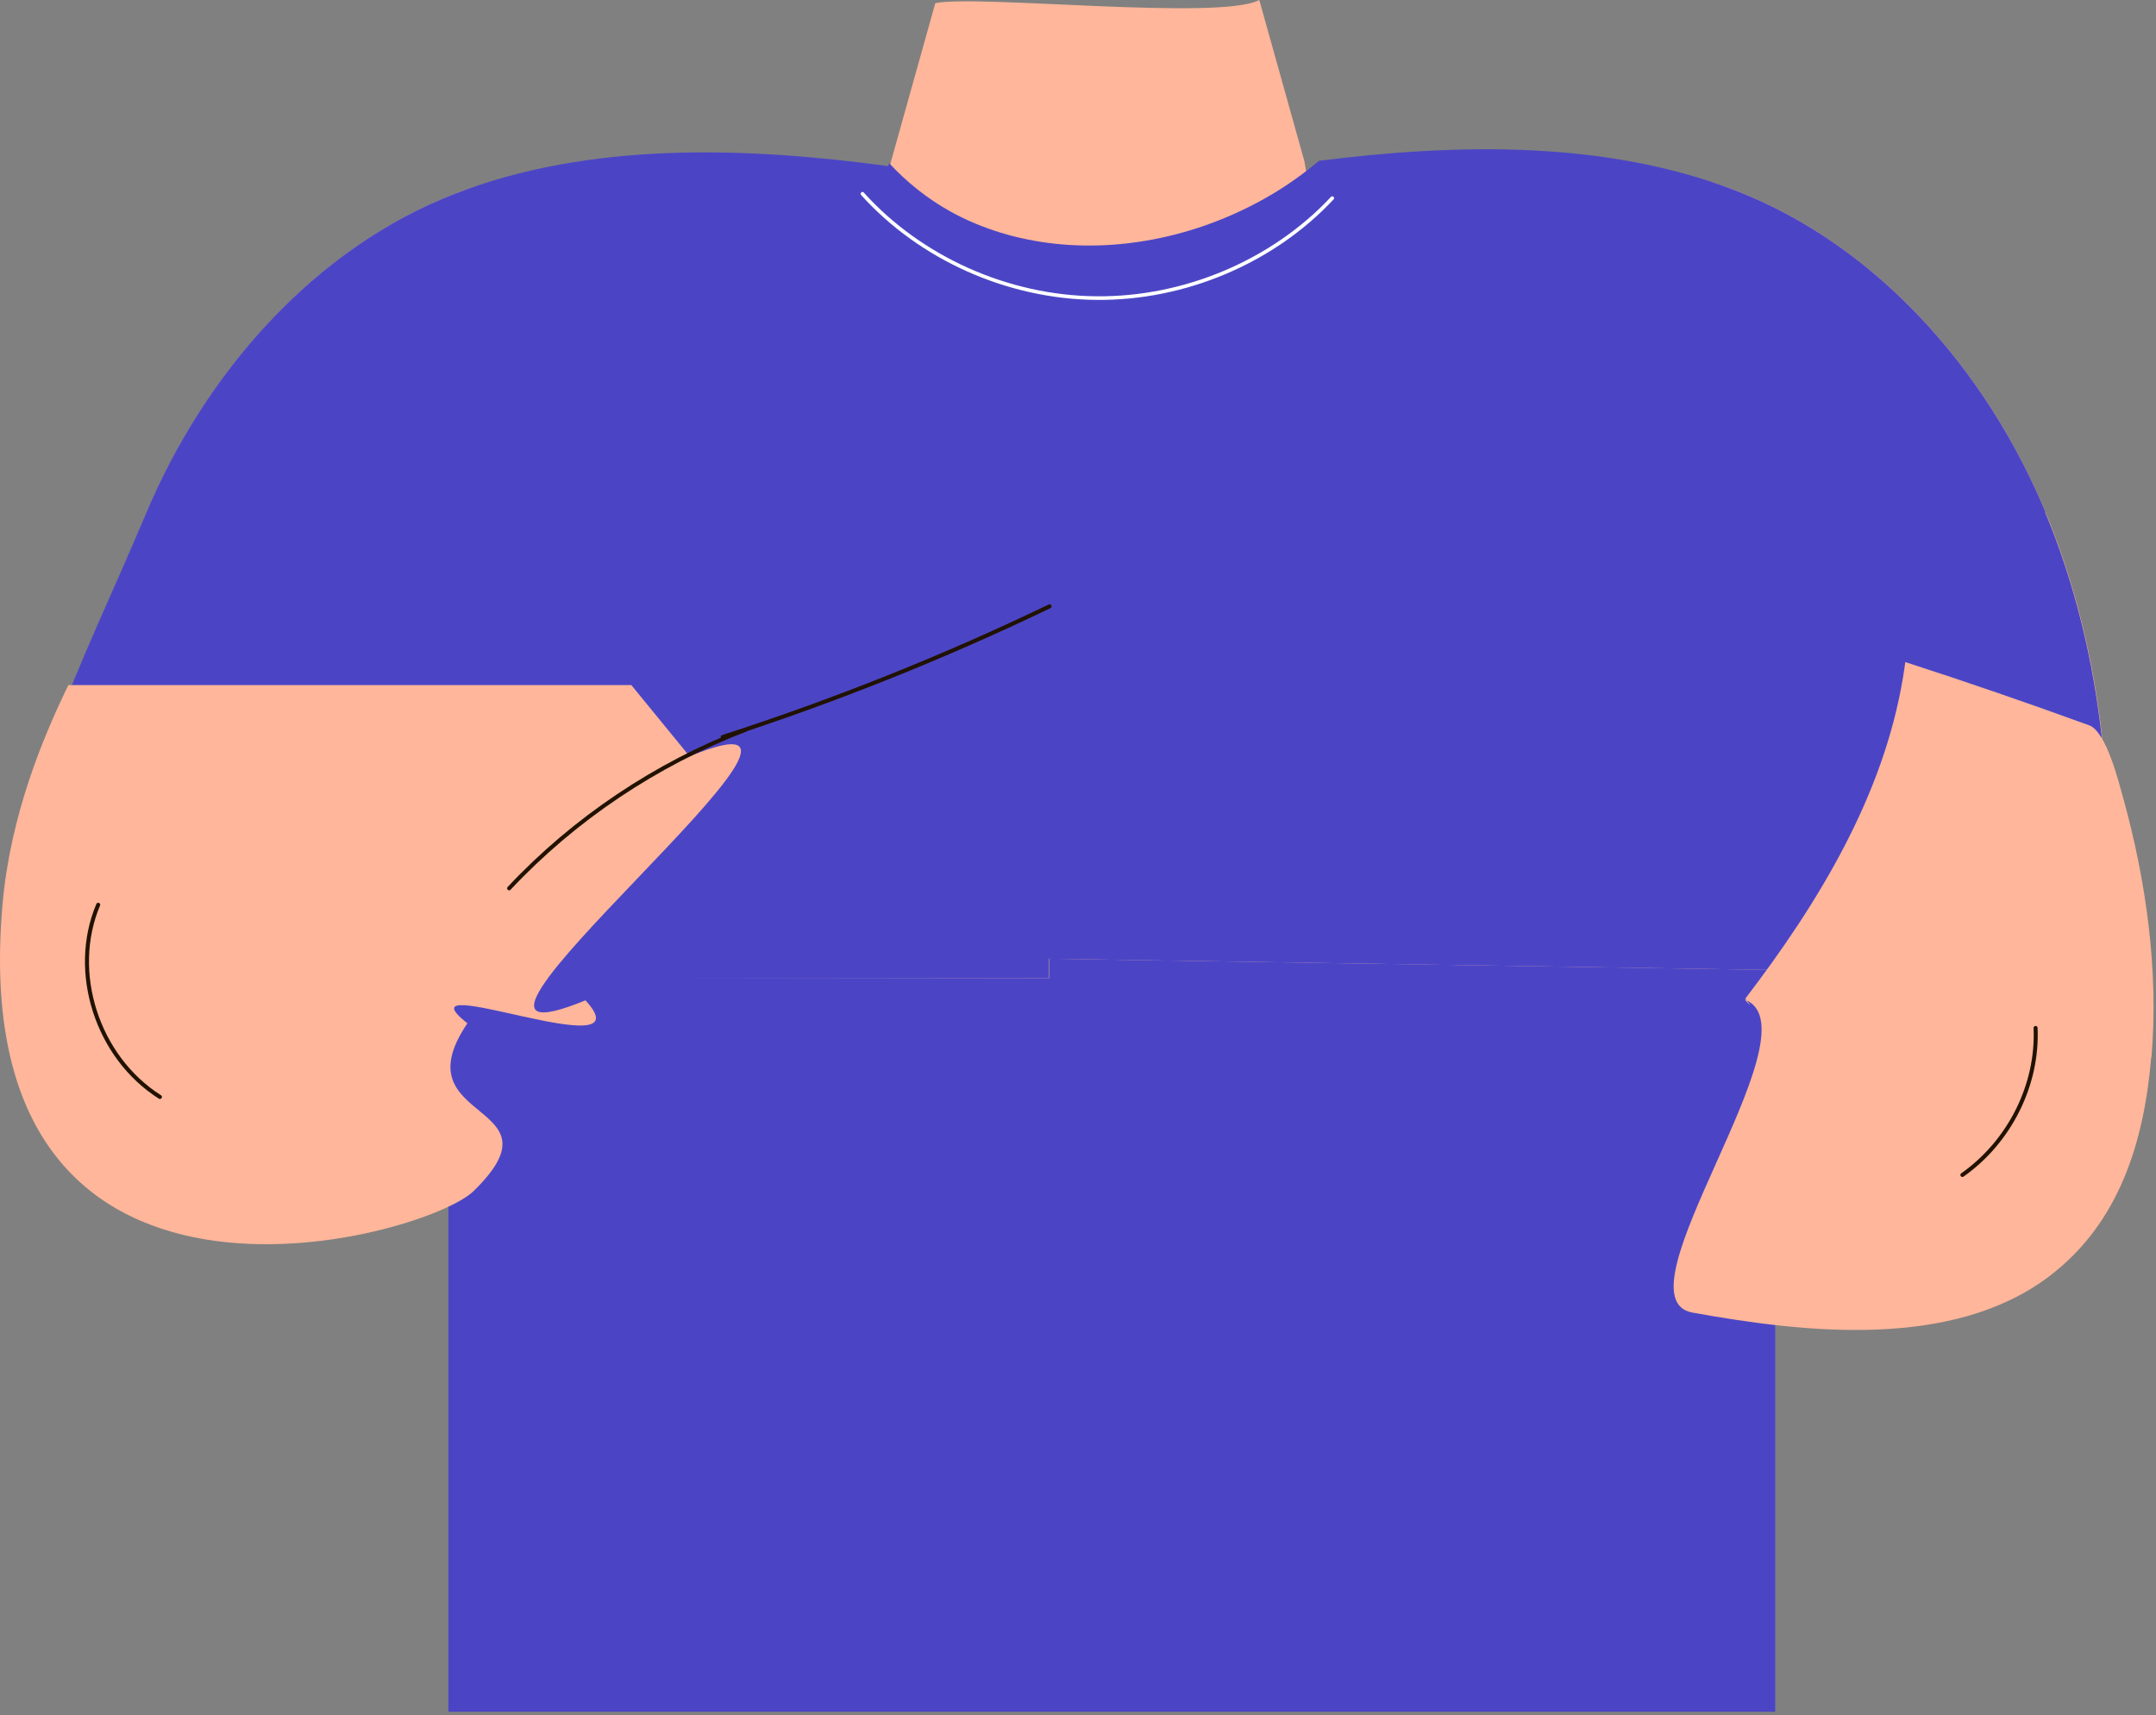
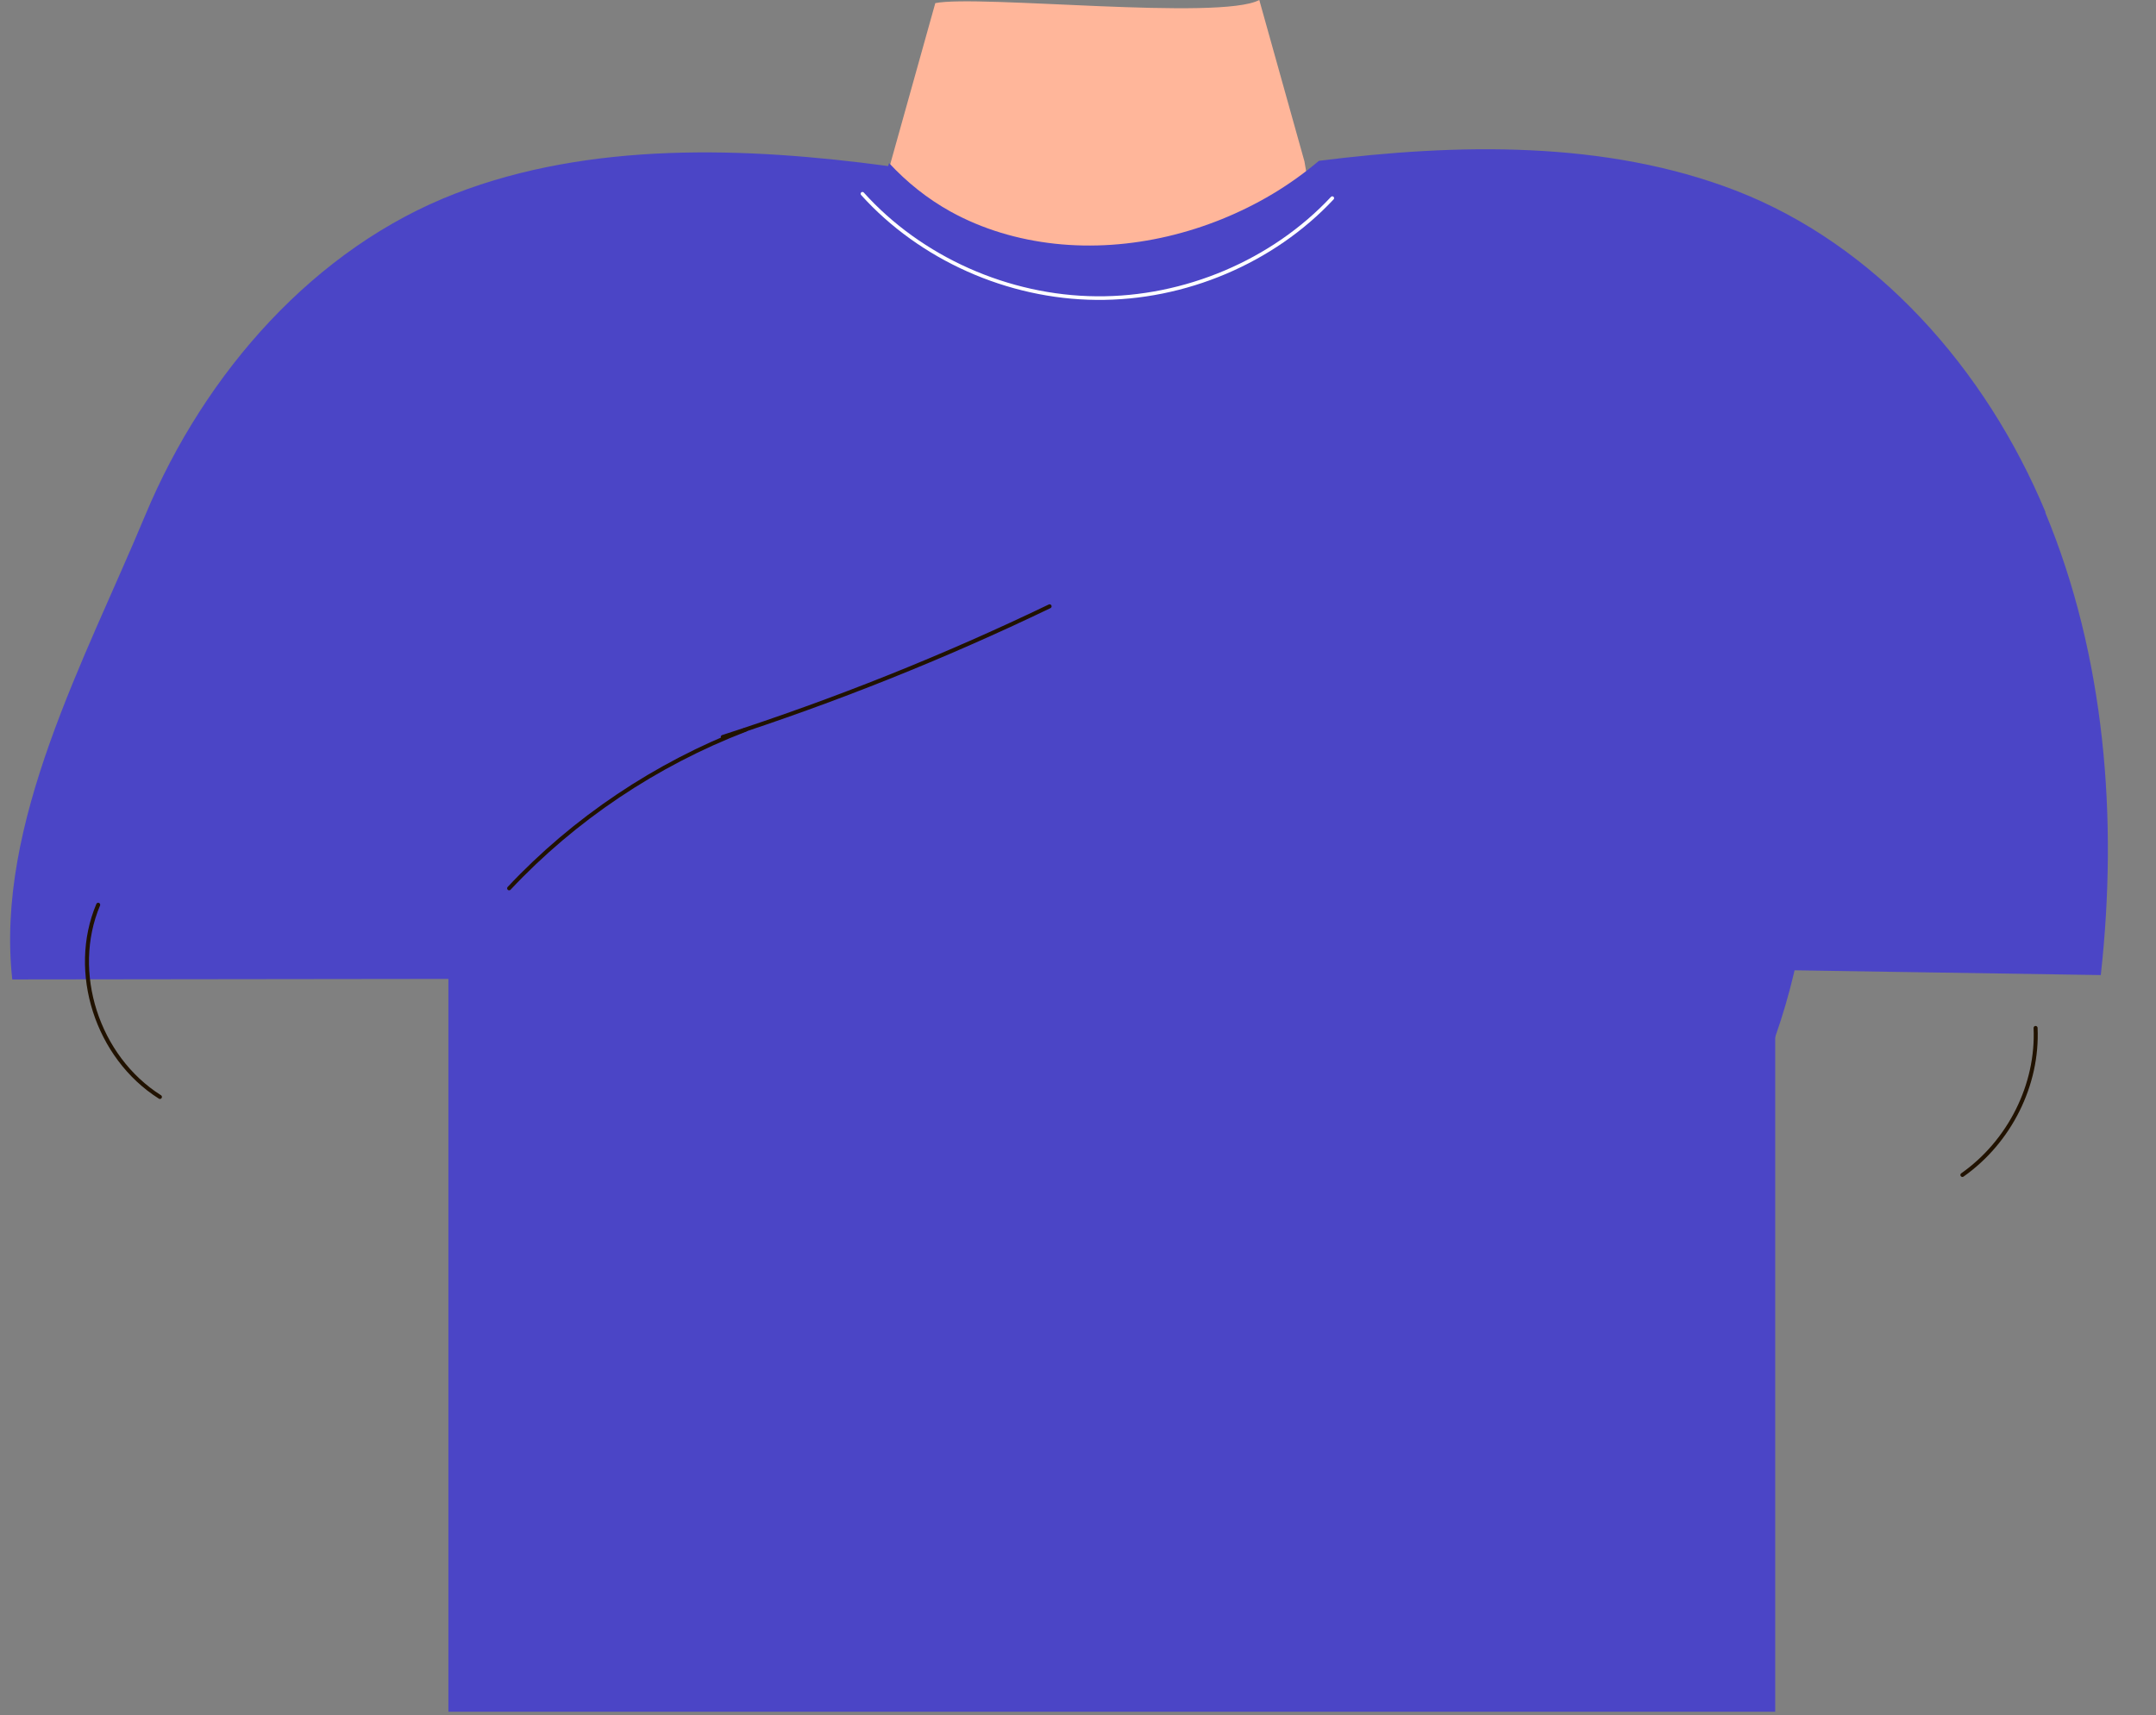
<svg xmlns="http://www.w3.org/2000/svg" width="328" height="261" viewBox="0 0 328 261" fill="none">
  <rect x="0" y="0" width="328" height="261" fill="#808080" stroke="none" />
  <path d="M191.58 0L198.448 24.551L200.372 35.711L198.448 43.711L191.58 51.711L182.372 58.211L168.872 61.211L154.372 58.211L139.872 50.211L135.422 35.711V25.026L142.29 0.475C148.806 -0.835 185.651 3.171 191.58 0Z" fill="#FFB69A" />
-   <path d="M288.45 54.488C288.45 55.323 287.746 56.007 286.885 56.007C286.024 56.007 285.319 55.323 285.319 54.488C285.319 53.652 286.024 52.969 286.885 52.969C287.746 52.969 288.45 53.652 288.45 54.488Z" fill="#FBF6F1" />
  <path d="M69.649 118.672H275.536V125.602C275.536 180.743 229.416 225.497 172.593 225.497C115.769 225.497 69.649 180.743 69.649 125.602V118.672Z" fill="#4B45C6" />
  <rect x="68.218" y="93.281" width="201.852" height="167.178" fill="#4B45C6" />
-   <path d="M311.205 77.957C302.086 56.045 285.317 37.209 264.048 28.987C243.463 21.031 220.848 27.529 199.108 30.453C196.819 22.27 187.898 54.134 185.608 45.95C179.68 49.121 169.624 51.14 163.108 52.45C160.819 60.634 136.398 22.267 134.108 30.451C112.369 27.526 89.86 21.506 69.275 29.462C48.025 37.684 31.256 56.519 22.118 78.431C13 100.343 11.024 125.065 13.665 148.838H159.598V145.876L319.658 148.363C322.299 124.591 320.323 99.868 311.205 77.957Z" fill="#FFB69A" />
  <path d="M311.206 77.961C302.087 56.049 285.318 37.214 264.049 28.992C244.247 21.34 221.686 21.814 200.651 24.473C198.459 26.334 196.092 28.023 193.587 29.523C183.804 35.353 171.926 38.334 160.46 37.081C154.903 36.473 149.463 34.878 144.591 32.182C141.069 30.226 137.957 27.72 135.257 24.814C135.218 24.966 135.179 25.118 135.12 25.27C113.381 22.346 89.822 21.511 69.237 29.466C47.987 37.688 31.218 56.524 22.08 78.436C12.962 100.348 -0.755 125.26 1.867 149.033L159.54 148.843V145.881L319.6 148.368C322.242 124.595 320.265 99.873 311.147 77.961H311.206Z" fill="#4B45C6" />
-   <path d="M104.91 115.084C137.235 101.774 56.745 165.521 89.07 152.211C98.854 162.901 59.975 146.901 71.108 155.711C60.679 171.092 86.181 167.445 72.073 181.211C64.834 188.451 -5.939 208.2 0.401 137.433C1.595 124.122 6.448 112.369 10.4 104.242H96.046C98.998 107.865 101.95 111.47 104.901 115.074L104.91 115.084Z" fill="#FFB69A" />
  <path d="M113.46 111.016C99.782 116.275 87.357 124.611 77.456 135.168" stroke="#211200" stroke-width="0.61" stroke-linecap="round" stroke-linejoin="round" />
-   <path d="M327.274 160.876C326.197 173.617 322.48 186.13 311.659 194.276C296.925 205.346 274.618 202.821 257.477 199.725C245.363 197.525 276.374 157.295 265.735 152.22C266.256 152.876 266.628 153.423 265.421 152.085C265.53 152.127 265.634 152.172 265.735 152.22C265.665 152.131 265.592 152.041 265.519 151.952C276.731 137.275 286.535 121.059 289.509 103.078C289.646 102.299 289.744 101.521 289.861 100.742C299.253 103.78 308.567 106.989 317.842 110.369C320.464 111.318 322.382 119.198 323.028 121.496C326.491 134.009 328.428 147.68 327.313 160.839L327.274 160.876Z" fill="#FFB69A" />
  <path d="M159.678 92.258C143.614 99.986 126.982 106.632 109.958 112.138" stroke="#211200" stroke-width="0.61" stroke-linecap="round" stroke-linejoin="round" />
  <path d="M131.206 29.484C140.05 39.301 153.337 45.244 166.799 45.358C180.242 45.491 193.645 39.814 202.685 30.149" stroke="white" stroke-width="0.55" stroke-linecap="round" stroke-linejoin="round" />
  <path d="M14.938 137.672C10.614 147.906 14.782 160.875 24.331 166.913" stroke="#211200" stroke-width="0.61" stroke-linecap="round" stroke-linejoin="round" />
  <path d="M309.68 156.414C310.071 165.035 305.747 173.712 298.546 178.782" stroke="#211200" stroke-width="0.61" stroke-linecap="round" stroke-linejoin="round" />
</svg>